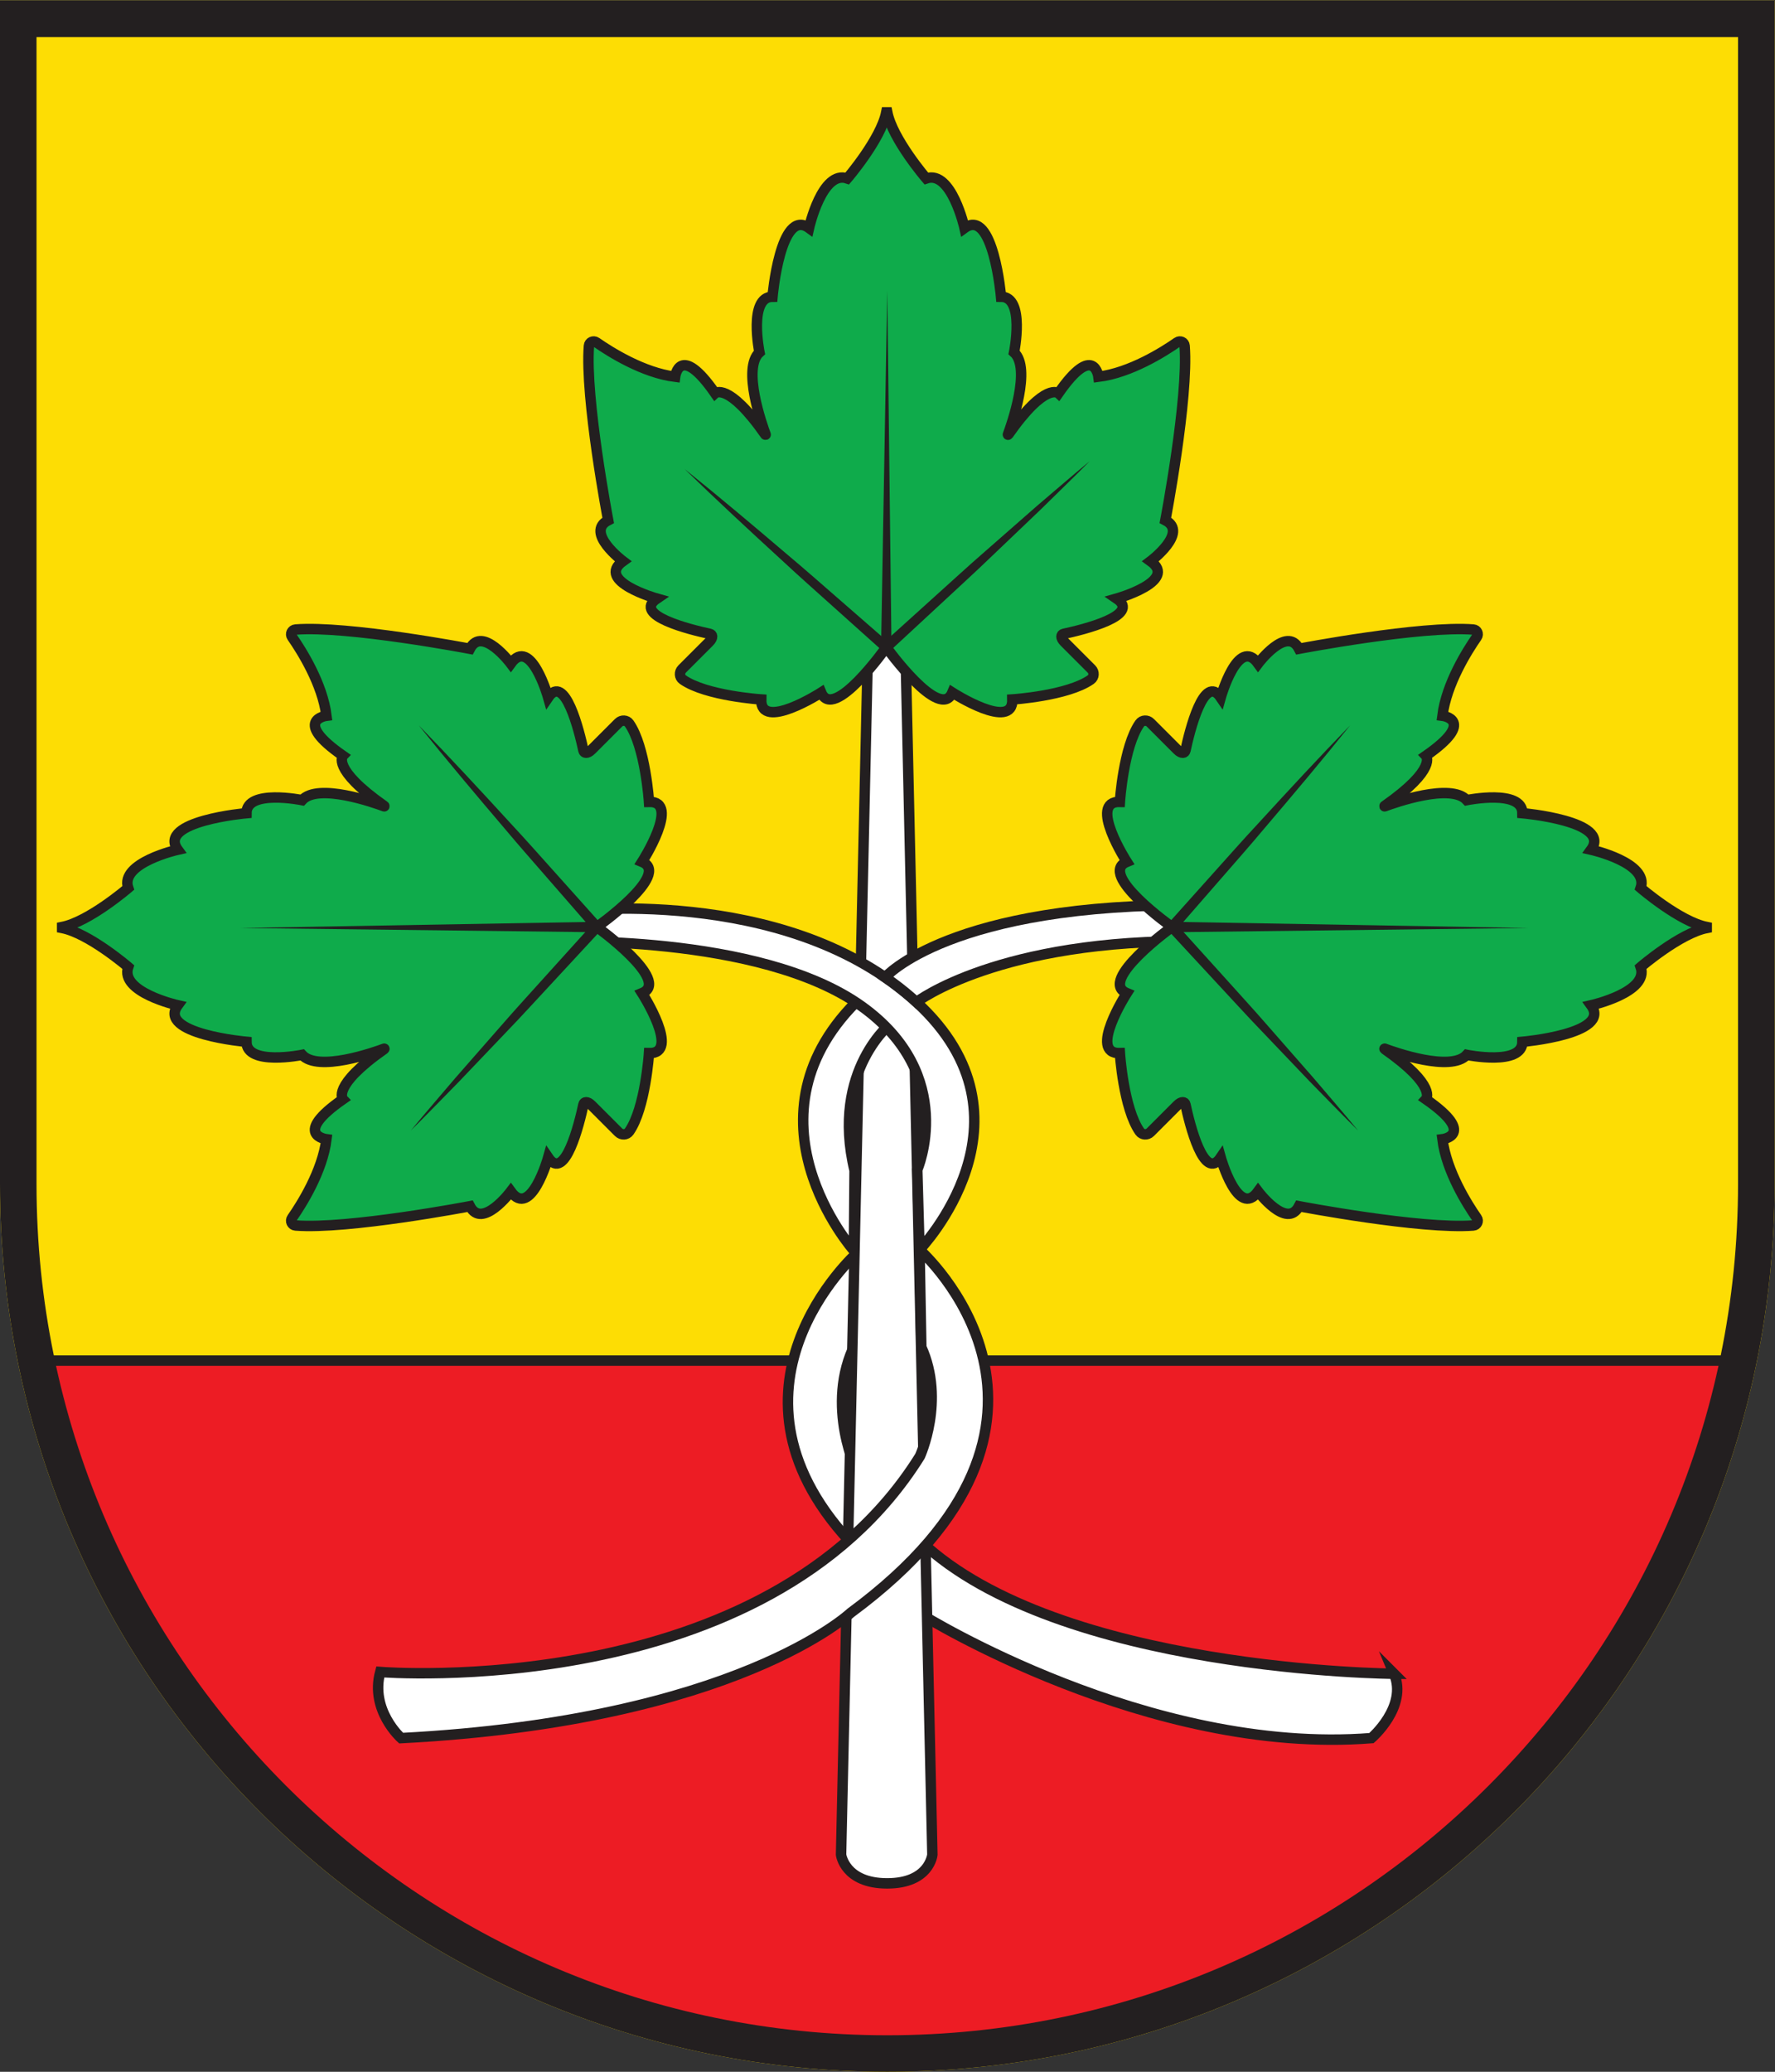
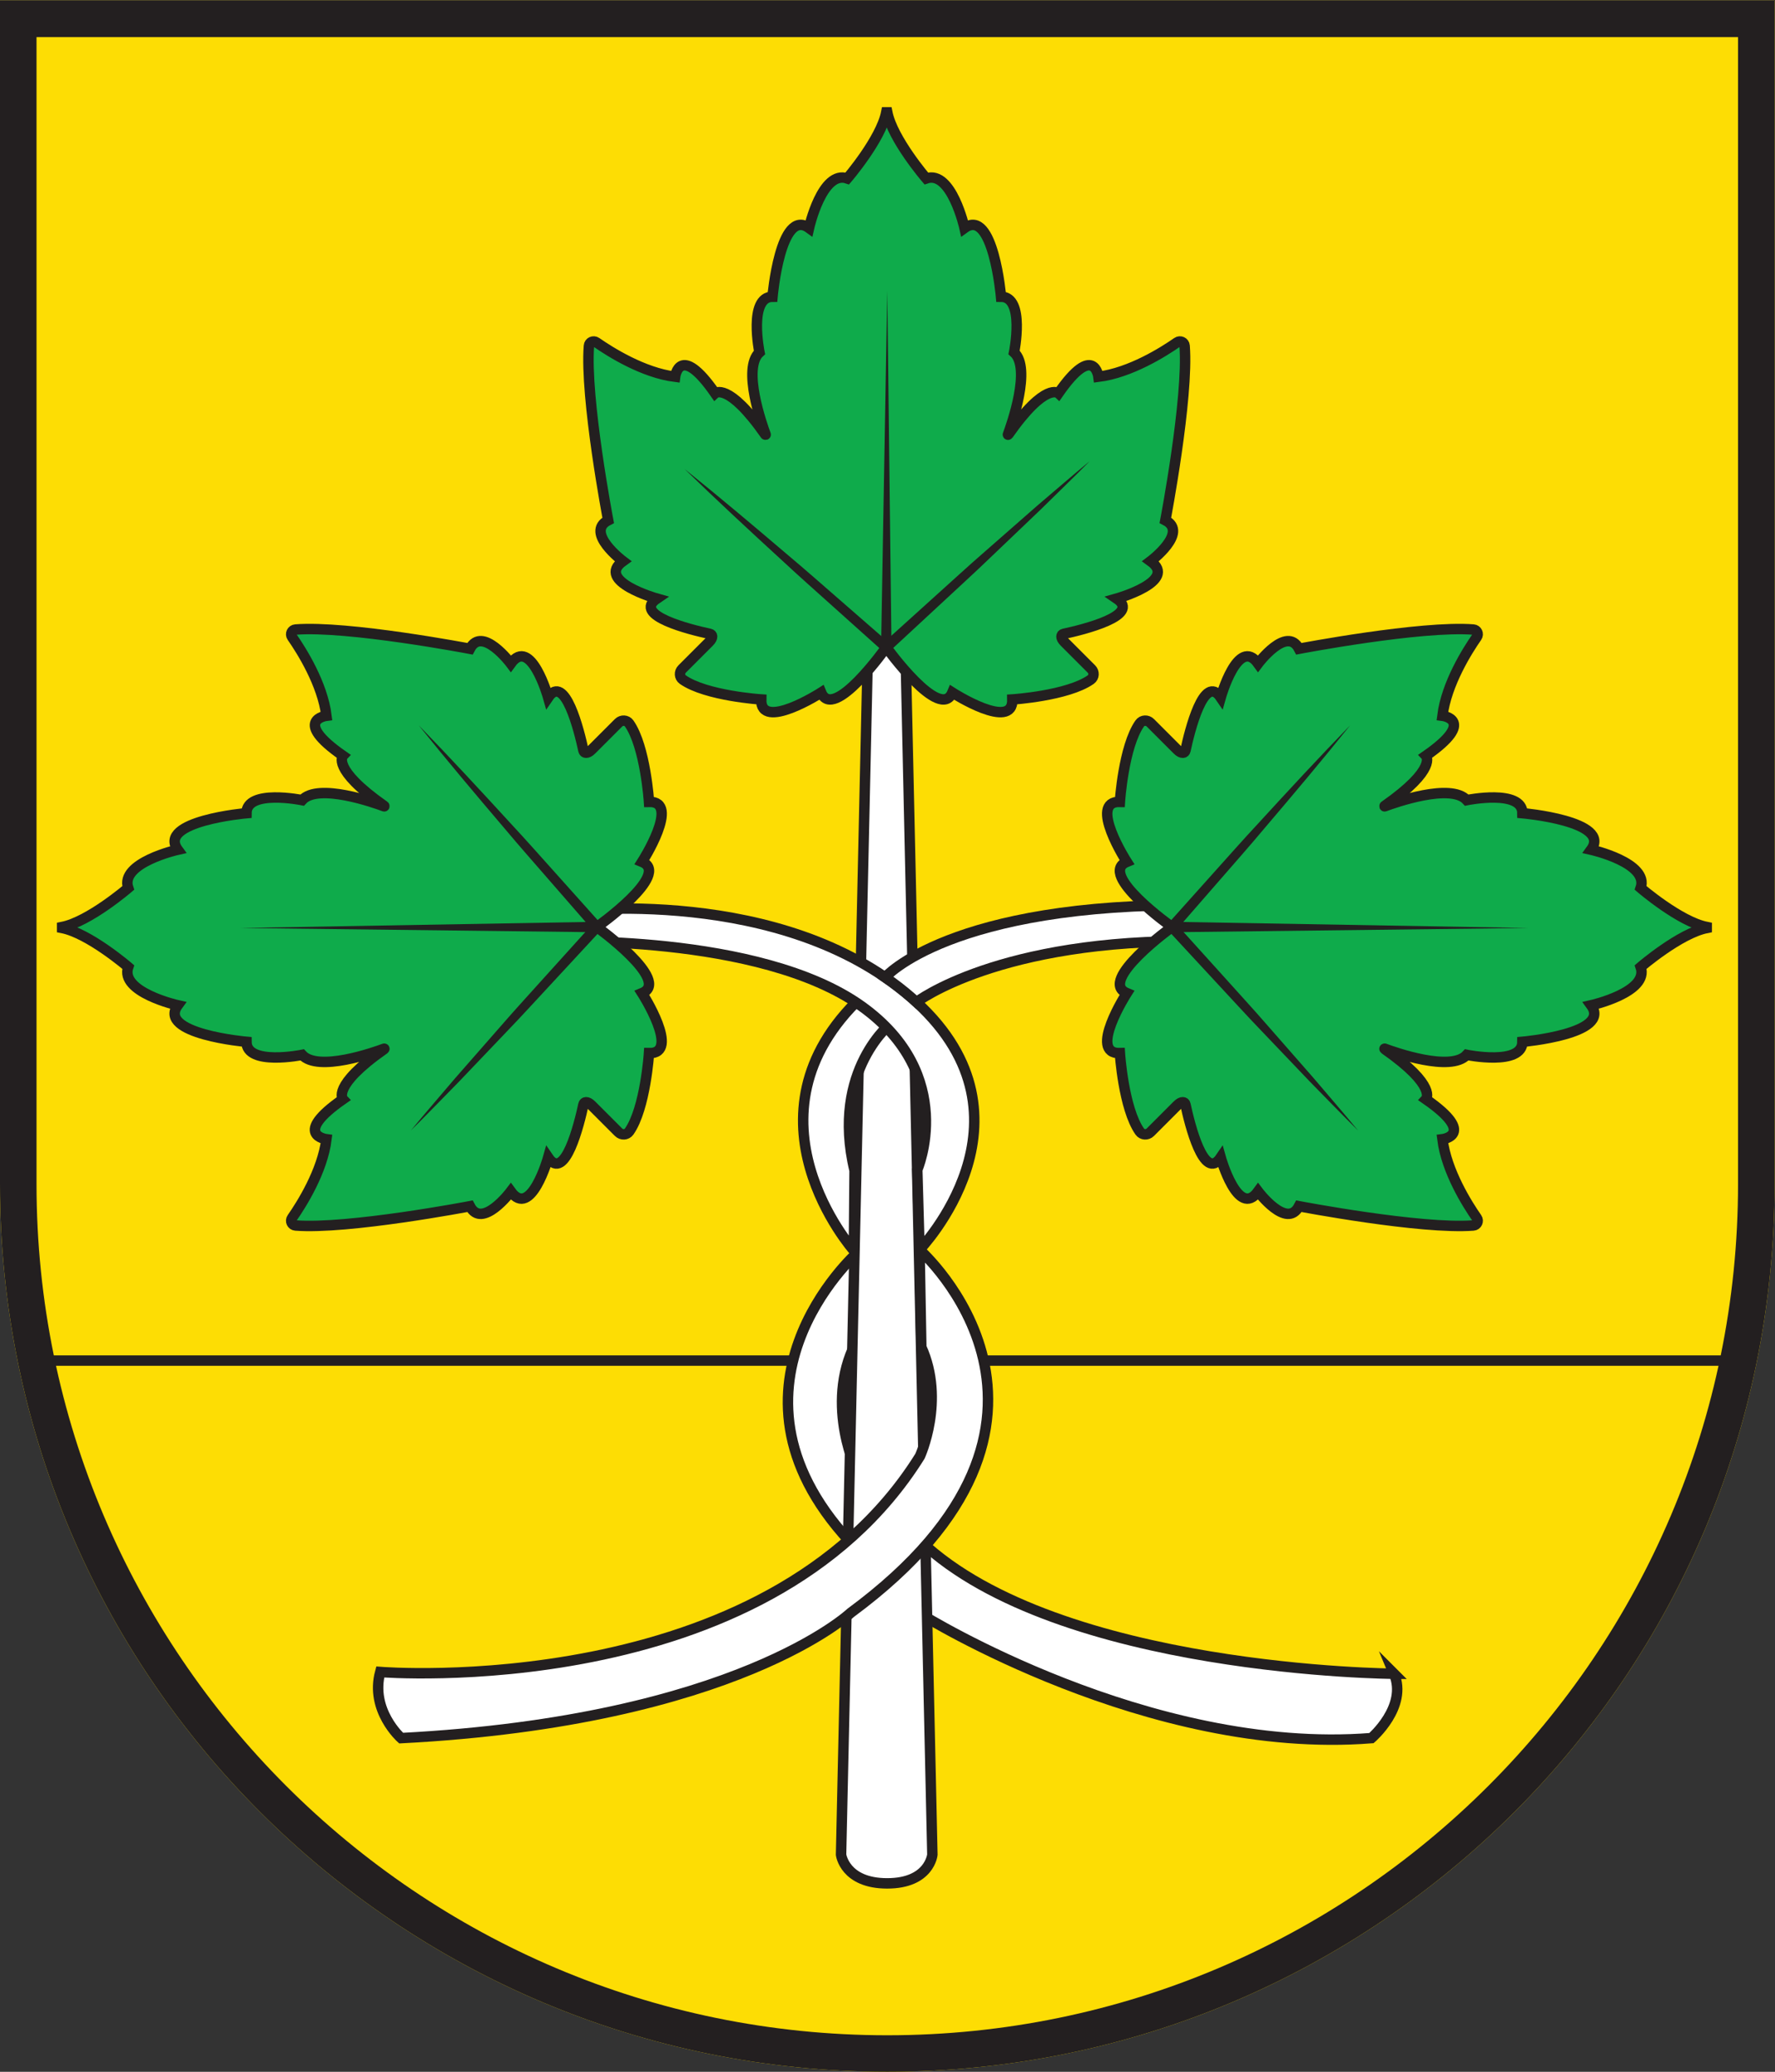
<svg xmlns="http://www.w3.org/2000/svg" viewBox="0 0 226.773 264.573" height="264.573" width="226.773" xml:space="preserve" id="svg2" version="1.1">
  <rect x="0" y="0" width="226.773" height="264.573" fill="#333333" stroke="none" />
  <defs id="defs6" />
  <g transform="matrix(1.333,0,0,-1.333,0,264.573)" id="g10">
    <g transform="scale(0.1)" id="g12">
      <path id="path14" style="fill:#fddd04;fill-opacity:1;fill-rule:evenodd;stroke:none" d="M 0,1984.25 V 850.391 C 0,380.73 380.734,0 850.391,0 1320.06,0 1700.79,380.73 1700.79,850.391 V 1984.25 H 0" />
-       <path id="path16" style="fill:#ed1c24;fill-opacity:1;fill-rule:nonzero;stroke:none" d="M 1664.44,681.34 H 39.445 l 37.5,-135 94.996,-175 112.5,-135 180,-125 135,-55 250.95,-42.5 186.549,20 152.5,55 152.5,90 102.5,92.5 75,76.25 70,118.75 55,127.5 20,87.5" />
      <path id="path18" style="fill:none;stroke:#231f20;stroke-width:10;stroke-linecap:butt;stroke-linejoin:miter;stroke-miterlimit:10;stroke-dasharray:none;stroke-opacity:1" d="M 1664.44,681.34 H 39.445 l 37.5,-135 94.996,-175 112.5,-135 180,-125 135,-55 250.95,-42.5 186.549,20 152.5,55 152.5,90 102.5,92.5 75,76.25 70,118.75 55,127.5 z" />
      <path id="path20" style="fill:#ffffff;fill-opacity:1;fill-rule:nonzero;stroke:none" d="m 1336.11,381.34 c 0,0 -321.21,2.019 -453.426,126.672 l 1.277,-70.383 c 0,0 216.859,-134.859 430.479,-117.957 0,0 35,30 21.67,61.668" />
      <path id="path22" style="fill:none;stroke:#231f20;stroke-width:10;stroke-linecap:butt;stroke-linejoin:miter;stroke-miterlimit:10;stroke-dasharray:none;stroke-opacity:1" d="m 1336.11,381.34 c 0,0 -321.21,2.019 -453.426,126.672 l 1.277,-70.383 c 0,0 216.859,-134.859 430.479,-117.957 0,0 35,30 21.67,61.668 z" />
      <path id="path24" style="fill:#ffffff;fill-opacity:1;fill-rule:nonzero;stroke:none" d="m 821.551,784.629 c 0,0 -148.863,-132.149 -0.653,-283.289 l 1.301,71.672 c 0,0 -32.633,64.988 -2.222,124.988 l 1.574,86.629" />
      <path id="path26" style="fill:none;stroke:#231f20;stroke-width:10;stroke-linecap:butt;stroke-linejoin:miter;stroke-miterlimit:10;stroke-dasharray:none;stroke-opacity:1" d="m 821.551,784.629 c 0,0 -148.863,-132.149 -0.653,-283.289 l 1.301,71.672 c 0,0 -32.633,64.988 -2.222,124.988 z" />
      <path id="path28" style="fill:#ffffff;fill-opacity:1;fill-rule:nonzero;stroke:none" d="m 850.273,1404.68 h 16.668 L 893.609,208.012 c 0,0 -2.558,-27.5 -43.336,-27.5 -40.773,0 -44.168,27.5 -44.168,27.5 l 26.668,1196.668 h 16.668 0.832" />
      <path id="path30" style="fill:none;stroke:#231f20;stroke-width:10;stroke-linecap:butt;stroke-linejoin:miter;stroke-miterlimit:10;stroke-dasharray:none;stroke-opacity:1" d="m 850.273,1404.68 h 16.668 L 893.609,208.012 c 0,0 -2.558,-27.5 -43.336,-27.5 -40.773,0 -44.168,27.5 -44.168,27.5 l 26.668,1196.668 h 16.668 z" />
      <path id="path32" style="fill:#ffffff;fill-opacity:1;fill-rule:nonzero;stroke:none" d="m 364.441,383.012 c 0,0 369.516,-29.922 517.254,206.699 0,0 24.551,53.277 1.321,104.559 l -1.692,93.281 c 0,0 184.836,-162.852 -66.019,-347.86 0,0 -109.196,-103.351 -430.864,-120.019 0,0 -30,26.668 -20,63.34" />
      <path id="path34" style="fill:none;stroke:#231f20;stroke-width:10;stroke-linecap:butt;stroke-linejoin:miter;stroke-miterlimit:10;stroke-dasharray:none;stroke-opacity:1" d="m 364.441,383.012 c 0,0 369.516,-29.922 517.254,206.699 0,0 24.551,53.277 1.321,104.559 l -1.692,93.281 c 0,0 184.836,-162.852 -66.019,-347.86 0,0 -109.196,-103.351 -430.864,-120.019 0,0 -30,26.668 -20,63.34 z" />
      <path id="path36" style="fill:#ffffff;fill-opacity:1;fill-rule:nonzero;stroke:none" d="m 818.391,786.711 c 0,0 -114.254,128.769 7.601,243.399 l 29.571,-24.04 c 0,0 -59.852,-45.781 -36.524,-142.648 l -0.648,-76.711" />
      <path id="path38" style="fill:none;stroke:#231f20;stroke-width:10;stroke-linecap:butt;stroke-linejoin:miter;stroke-miterlimit:10;stroke-dasharray:none;stroke-opacity:1" d="m 818.391,786.711 c 0,0 -114.254,128.769 7.601,243.399 l 29.571,-24.04 c 0,0 -59.852,-45.781 -36.524,-142.648 z" />
      <path id="path40" style="fill:#ffffff;fill-opacity:1;fill-rule:nonzero;stroke:none" d="m 526.941,1082.59 v 27.5 c 0,0 190.063,28.57 321.395,-61.58 8.758,-6.01 17.246,-12.55 25.41,-19.65 1.574,-1.38 3.106,-2.75 4.602,-4.12 122.942,-112.752 2.976,-237.189 2.976,-237.189 l -2.168,76.648 c 0,0 39.297,90.25 -53.336,156.591 -97.859,70.08 -298.879,61.8 -298.879,61.8" />
      <path id="path42" style="fill:none;stroke:#231f20;stroke-width:10;stroke-linecap:butt;stroke-linejoin:miter;stroke-miterlimit:10;stroke-dasharray:none;stroke-opacity:1" d="m 526.941,1082.59 v 27.5 c 0,0 190.063,28.57 321.395,-61.58 8.758,-6.01 17.246,-12.55 25.41,-19.65 1.574,-1.38 3.106,-2.75 4.602,-4.12 122.942,-112.752 2.976,-237.189 2.976,-237.189 l -2.168,76.648 c 0,0 39.297,90.25 -53.336,156.591 -97.859,70.08 -298.879,61.8 -298.879,61.8 z" />
      <path id="path44" style="fill:#ffffff;fill-opacity:1;fill-rule:nonzero;stroke:none" d="m 1148.61,1083.01 c -191.669,2.5 -270.262,-58.27 -270.262,-58.27 -1.496,1.37 -3.028,2.74 -4.602,4.12 -8.164,7.1 -16.652,13.64 -25.41,19.65 0,0 61.934,71.58 300.274,69.08 v -34.58" />
      <path id="path46" style="fill:none;stroke:#231f20;stroke-width:10;stroke-linecap:butt;stroke-linejoin:miter;stroke-miterlimit:10;stroke-dasharray:none;stroke-opacity:1" d="m 1148.61,1083.01 c -191.669,2.5 -270.262,-58.27 -270.262,-58.27 -1.496,1.37 -3.028,2.74 -4.602,4.12 -8.164,7.1 -16.652,13.64 -25.41,19.65 0,0 61.934,71.58 300.274,69.08 z" />
      <path id="path48" style="fill:#0fab4b;fill-opacity:1;fill-rule:nonzero;stroke:none" d="m 849.441,1364.68 c 0,0 -50.714,-71.67 -62.378,-43.34 0,0 -58.336,-37.42 -57.5,-6.63 0,0 -52.915,3.41 -75.122,19.01 -3.355,2.36 -3.574,7.26 -0.675,10.16 l 25.91,25.91 c 4.121,4.12 3.222,7.2 0.695,7.75 -18.719,4.02 -74.551,17.74 -50.808,33.8 0,0 -59.165,16.67 -32.5,35.84 0,0 -36.665,27.5 -14.165,39.16 0,0 -22.382,117.12 -18.437,167.14 0.273,3.53 4.246,5.37 7.141,3.35 13.074,-9.11 44.757,-29.15 75.461,-32.99 0,0 4.164,33.34 38.335,-15.83 0,0 12.297,11.48 48.086,-39.6 0.125,-0.18 0.422,-0.1 0.352,0.1 -3.438,9.21 -22.695,63.43 -5.938,78.67 0,0 -10.835,53.33 12.5,53.33 0,0 7.5,85.83 35,65.83 0,0 12.5,55.84 36.665,47.5 0,0 32.261,37.5 37.378,63.34 h 0.95 c 5.125,-25.84 37.379,-63.34 37.379,-63.34 24.171,8.34 36.671,-47.5 36.671,-47.5 27.5,20 35,-65.83 35,-65.83 23.329,0 12.5,-53.33 12.5,-53.33 16.758,-15.24 -2.5,-69.46 -5.937,-78.67 -0.078,-0.2 0.223,-0.28 0.351,-0.1 35.785,51.08 48.085,39.6 48.085,39.6 34.17,49.17 38.33,15.83 38.33,15.83 30.7,3.84 62.39,23.88 75.46,32.99 2.9,2.02 6.87,0.18 7.15,-3.35 3.94,-50.02 -18.44,-167.14 -18.44,-167.14 22.5,-11.66 -14.17,-39.16 -14.17,-39.16 26.67,-19.17 -32.5,-35.84 -32.5,-35.84 23.74,-16.06 -32.09,-29.78 -50.81,-33.8 -2.52,-0.55 -3.42,-3.63 0.7,-7.75 l 25.91,-25.91 c 2.9,-2.9 2.68,-7.8 -0.67,-10.16 -22.21,-15.6 -75.13,-19.01 -75.13,-19.01 0.839,-30.79 -57.5,6.63 -57.5,6.63 -11.661,-28.33 -63.329,43.34 -63.329,43.34" />
      <path id="path50" style="fill:none;stroke:#231f20;stroke-width:10;stroke-linecap:butt;stroke-linejoin:miter;stroke-miterlimit:10;stroke-dasharray:none;stroke-opacity:1" d="m 849.441,1364.68 c 0,0 -50.714,-71.67 -62.378,-43.34 0,0 -58.336,-37.42 -57.5,-6.63 0,0 -52.915,3.41 -75.122,19.01 -3.355,2.36 -3.574,7.26 -0.675,10.16 l 25.91,25.91 c 4.121,4.12 3.222,7.2 0.695,7.75 -18.719,4.02 -74.551,17.74 -50.808,33.8 0,0 -59.165,16.67 -32.5,35.84 0,0 -36.665,27.5 -14.165,39.16 0,0 -22.382,117.12 -18.437,167.14 0.273,3.53 4.246,5.37 7.141,3.35 13.074,-9.11 44.757,-29.15 75.461,-32.99 0,0 4.164,33.34 38.335,-15.83 0,0 12.297,11.48 48.086,-39.6 0.125,-0.18 0.422,-0.1 0.352,0.1 -3.438,9.21 -22.695,63.43 -5.938,78.67 0,0 -10.835,53.33 12.5,53.33 0,0 7.5,85.83 35,65.83 0,0 12.5,55.84 36.665,47.5 0,0 32.261,37.5 37.378,63.34 h 0.95 c 5.125,-25.84 37.379,-63.34 37.379,-63.34 24.171,8.34 36.671,-47.5 36.671,-47.5 27.5,20 35,-65.83 35,-65.83 23.329,0 12.5,-53.33 12.5,-53.33 16.758,-15.24 -2.5,-69.46 -5.937,-78.67 -0.078,-0.2 0.223,-0.28 0.351,-0.1 35.785,51.08 48.085,39.6 48.085,39.6 34.17,49.17 38.33,15.83 38.33,15.83 30.7,3.84 62.39,23.88 75.46,32.99 2.9,2.02 6.87,0.18 7.15,-3.35 3.94,-50.02 -18.44,-167.14 -18.44,-167.14 22.5,-11.66 -14.17,-39.16 -14.17,-39.16 26.67,-19.17 -32.5,-35.84 -32.5,-35.84 23.74,-16.06 -32.09,-29.78 -50.81,-33.8 -2.52,-0.55 -3.42,-3.63 0.7,-7.75 l 25.91,-25.91 c 2.9,-2.9 2.68,-7.8 -0.67,-10.16 -22.21,-15.6 -75.13,-19.01 -75.13,-19.01 0.839,-30.79 -57.5,6.63 -57.5,6.63 -11.661,-28.33 -63.329,43.34 -63.329,43.34 z" />
      <path id="path52" style="fill:#0fab4b;fill-opacity:1;fill-rule:nonzero;stroke:none" d="m 849.441,1364.68 0.95,341.66" />
      <path id="path54" style="fill:#231f20;fill-opacity:1;fill-rule:nonzero;stroke:none" d="m 844.441,1364.69 5.95,341.65 4.05,-341.68 z" />
      <path id="path56" style="fill:#231f20;fill-opacity:1;fill-rule:nonzero;stroke:none" d="m 656.109,1535.51 c 33.567,-26.95 66.438,-54.69 99.18,-82.57 16.5,-13.8 32.574,-28.08 48.813,-42.16 l 48.632,-42.37 -6.648,-0.06 49.027,44.28 c 16.418,14.67 32.551,29.66 49.211,44.08 l 49.696,43.55 c 16.82,14.23 33.4,28.74 50.42,42.75 -15.48,-15.71 -31.4,-30.93 -47.081,-46.41 l -47.8,-45.62 c -15.84,-15.31 -32.207,-30.04 -48.282,-45.09 l -48.476,-44.88 -3.301,-3.06 -3.352,3 -48.035,43.04 c -15.98,14.39 -32.129,28.58 -47.851,43.26 -31.699,29.06 -63.278,58.27 -94.153,88.26" />
      <path id="path58" style="fill:#0fab4b;fill-opacity:1;fill-rule:nonzero;stroke:none" d="m 1123.3,1096.71 c 0,0 -71.66,50.72 -43.33,62.39 0,0 -37.42,58.33 -6.63,57.5 0,0 3.4,52.92 19.01,75.12 2.35,3.35 7.26,3.58 10.16,0.67 l 25.9,-25.91 c 4.13,-4.12 7.21,-3.21 7.75,-0.69 4.03,18.72 17.75,74.55 33.81,50.81 0,0 16.67,59.17 35.83,32.5 0,0 27.5,36.67 39.17,14.17 0,0 117.12,22.37 167.14,18.43 3.52,-0.27 5.37,-4.25 3.35,-7.14 -9.12,-13.08 -29.15,-44.76 -32.99,-75.46 0,0 33.33,-4.17 -15.83,-38.33 0,0 11.48,-12.31 -39.61,-48.09 -0.18,-0.13 -0.1,-0.43 0.11,-0.36 9.2,3.45 63.42,22.7 78.66,5.95 0,0 53.34,10.83 53.34,-12.5 0,0 85.83,-7.5 65.83,-35 0,0 55.83,-12.5 47.5,-36.67 0,0 37.5,-32.26 63.33,-37.39 v -0.94 c -25.83,-5.13 -63.33,-37.38 -63.33,-37.38 8.33,-24.17 -47.5,-36.67 -47.5,-36.67 20,-27.497 -65.83,-34.997 -65.83,-34.997 0,-23.332 -53.34,-12.504 -53.34,-12.504 -15.24,-16.758 -69.46,2.511 -78.66,5.941 -0.21,0.078 -0.29,-0.23 -0.11,-0.351 51.09,-35.778 39.61,-48.09 39.61,-48.09 49.16,-34.16 15.83,-38.328 15.83,-38.328 3.84,-30.711 23.87,-62.391 32.99,-75.461 2.02,-2.891 0.17,-6.871 -3.35,-7.149 -50.02,-3.941 -167.14,18.438 -167.14,18.438 -11.67,-22.5 -39.17,14.172 -39.17,14.172 -19.16,-26.672 -35.83,32.5 -35.83,32.5 -16.06,-23.743 -29.78,32.089 -33.81,50.808 -0.54,2.531 -3.62,3.422 -7.75,-0.699 l -25.9,-25.91 c -2.9,-2.899 -7.81,-2.68 -10.16,0.672 -15.61,22.207 -19.01,75.129 -19.01,75.129 -30.79,-0.84 6.63,57.499 6.63,57.499 -28.33,11.66 43.33,63.32 43.33,63.32" />
      <path id="path60" style="fill:none;stroke:#231f20;stroke-width:10;stroke-linecap:butt;stroke-linejoin:miter;stroke-miterlimit:10;stroke-dasharray:none;stroke-opacity:1" d="m 1123.3,1096.71 c 0,0 -71.66,50.72 -43.33,62.39 0,0 -37.42,58.33 -6.63,57.5 0,0 3.4,52.92 19.01,75.12 2.35,3.35 7.26,3.58 10.16,0.67 l 25.9,-25.91 c 4.13,-4.12 7.21,-3.21 7.75,-0.69 4.03,18.72 17.75,74.55 33.81,50.81 0,0 16.67,59.17 35.83,32.5 0,0 27.5,36.67 39.17,14.17 0,0 117.12,22.37 167.14,18.43 3.52,-0.27 5.37,-4.25 3.35,-7.14 -9.12,-13.08 -29.15,-44.76 -32.99,-75.46 0,0 33.33,-4.17 -15.83,-38.33 0,0 11.48,-12.31 -39.61,-48.09 -0.18,-0.13 -0.1,-0.43 0.11,-0.36 9.2,3.45 63.42,22.7 78.66,5.95 0,0 53.34,10.83 53.34,-12.5 0,0 85.83,-7.5 65.83,-35 0,0 55.83,-12.5 47.5,-36.67 0,0 37.5,-32.26 63.33,-37.39 v -0.94 c -25.83,-5.13 -63.33,-37.38 -63.33,-37.38 8.33,-24.17 -47.5,-36.67 -47.5,-36.67 20,-27.497 -65.83,-34.997 -65.83,-34.997 0,-23.332 -53.34,-12.504 -53.34,-12.504 -15.24,-16.758 -69.46,2.511 -78.66,5.941 -0.21,0.078 -0.29,-0.23 -0.11,-0.351 51.09,-35.778 39.61,-48.09 39.61,-48.09 49.16,-34.16 15.83,-38.328 15.83,-38.328 3.84,-30.711 23.87,-62.391 32.99,-75.461 2.02,-2.891 0.17,-6.871 -3.35,-7.149 -50.02,-3.941 -167.14,18.438 -167.14,18.438 -11.67,-22.5 -39.17,14.172 -39.17,14.172 -19.16,-26.672 -35.83,32.5 -35.83,32.5 -16.06,-23.743 -29.78,32.089 -33.81,50.808 -0.54,2.531 -3.62,3.422 -7.75,-0.699 l -25.9,-25.91 c -2.9,-2.899 -7.81,-2.68 -10.16,0.672 -15.61,22.207 -19.01,75.129 -19.01,75.129 -30.79,-0.84 6.63,57.499 6.63,57.499 -28.33,11.66 43.33,63.32 43.33,63.32 z" />
      <path id="path62" style="fill:#231f20;fill-opacity:1;fill-rule:nonzero;stroke:none" d="m 1123.32,1101.71 341.65,-5.94 -341.68,-4.06 z" />
      <path id="path64" style="fill:#231f20;fill-opacity:1;fill-rule:nonzero;stroke:none" d="m 1294.14,1290.05 c -26.96,-33.57 -54.7,-66.44 -82.58,-99.18 -13.79,-16.5 -28.07,-32.57 -42.16,-48.81 l -42.37,-48.63 -0.06,6.64 44.29,-49.02 c 14.66,-16.42 29.65,-32.55 44.07,-49.21 l 43.55,-49.699 c 14.24,-16.821 28.74,-33.403 42.76,-50.422 -15.72,15.472 -30.93,31.402 -46.42,47.082 l -45.61,47.797 c -15.32,15.842 -30.04,32.212 -45.09,48.292 l -44.88,48.47 -3.06,3.3 3,3.35 43.04,48.04 c 14.39,15.98 28.58,32.13 43.26,47.85 29.06,31.7 58.26,63.28 88.26,94.15" />
      <path id="path66" style="fill:#0fab4b;fill-opacity:1;fill-rule:nonzero;stroke:none" d="m 572.059,1096.71 c 0,0 71.664,50.72 43.328,62.39 0,0 37.426,58.33 6.633,57.5 0,0 -3.407,52.92 -19.008,75.12 -2.36,3.35 -7.258,3.58 -10.16,0.67 l -25.911,-25.91 c -4.117,-4.12 -7.203,-3.21 -7.746,-0.69 -4.027,18.72 -17.742,74.55 -33.808,50.81 0,0 -16.664,59.17 -35.828,32.5 0,0 -27.5,36.67 -39.172,14.17 0,0 -117.114,22.37 -167.137,18.43 -3.523,-0.27 -5.367,-4.25 -3.348,-7.14 9.114,-13.08 29.153,-44.76 32.989,-75.46 0,0 -33.332,-4.17 15.832,-38.33 0,0 -11.485,-12.31 39.605,-48.09 0.18,-0.13 0.098,-0.43 -0.105,-0.36 -9.207,3.45 -63.43,22.7 -78.664,5.95 0,0 -53.336,10.83 -53.336,-12.5 0,0 -85.832,-7.5 -65.832,-35 0,0 -55.832,-12.5 -47.5,-36.67 0,0 -37.5,-32.26 -63.332,-37.39 v -0.94 c 25.832,-5.13 63.332,-37.38 63.332,-37.38 -8.332,-24.17 47.5,-36.67 47.5,-36.67 -20,-27.497 65.832,-34.997 65.832,-34.997 0,-23.332 53.336,-12.504 53.336,-12.504 15.234,-16.758 69.457,2.511 78.664,5.941 0.203,0.078 0.285,-0.23 0.105,-0.351 -51.09,-35.778 -39.605,-48.09 -39.605,-48.09 -49.164,-34.16 -15.832,-38.328 -15.832,-38.328 C 309.055,862.68 289.016,831 279.902,817.93 c -2.019,-2.891 -0.175,-6.871 3.348,-7.149 50.023,-3.941 167.137,18.438 167.137,18.438 11.672,-22.5 39.172,14.172 39.172,14.172 19.164,-26.672 35.828,32.5 35.828,32.5 16.066,-23.743 29.781,32.089 33.808,50.808 0.543,2.531 3.629,3.422 7.746,-0.699 l 25.911,-25.91 c 2.902,-2.899 7.8,-2.68 10.16,0.672 15.601,22.207 19.008,75.129 19.008,75.129 30.793,-0.84 -6.633,57.499 -6.633,57.499 28.336,11.66 -43.328,63.32 -43.328,63.32" />
      <path id="path68" style="fill:none;stroke:#231f20;stroke-width:10;stroke-linecap:butt;stroke-linejoin:miter;stroke-miterlimit:10;stroke-dasharray:none;stroke-opacity:1" d="m 572.059,1096.71 c 0,0 71.664,50.72 43.328,62.39 0,0 37.426,58.33 6.633,57.5 0,0 -3.407,52.92 -19.008,75.12 -2.36,3.35 -7.258,3.58 -10.16,0.67 l -25.911,-25.91 c -4.117,-4.12 -7.203,-3.21 -7.746,-0.69 -4.027,18.72 -17.742,74.55 -33.808,50.81 0,0 -16.664,59.17 -35.828,32.5 0,0 -27.5,36.67 -39.172,14.17 0,0 -117.114,22.37 -167.137,18.43 -3.523,-0.27 -5.367,-4.25 -3.348,-7.14 9.114,-13.08 29.153,-44.76 32.989,-75.46 0,0 -33.332,-4.17 15.832,-38.33 0,0 -11.485,-12.31 39.605,-48.09 0.18,-0.13 0.098,-0.43 -0.105,-0.36 -9.207,3.45 -63.43,22.7 -78.664,5.95 0,0 -53.336,10.83 -53.336,-12.5 0,0 -85.832,-7.5 -65.832,-35 0,0 -55.832,-12.5 -47.5,-36.67 0,0 -37.5,-32.26 -63.332,-37.39 v -0.94 c 25.832,-5.13 63.332,-37.38 63.332,-37.38 -8.332,-24.17 47.5,-36.67 47.5,-36.67 -20,-27.497 65.832,-34.997 65.832,-34.997 0,-23.332 53.336,-12.504 53.336,-12.504 15.234,-16.758 69.457,2.511 78.664,5.941 0.203,0.078 0.285,-0.23 0.105,-0.351 -51.09,-35.778 -39.605,-48.09 -39.605,-48.09 -49.164,-34.16 -15.832,-38.328 -15.832,-38.328 C 309.055,862.68 289.016,831 279.902,817.93 c -2.019,-2.891 -0.175,-6.871 3.348,-7.149 50.023,-3.941 167.137,18.438 167.137,18.438 11.672,-22.5 39.172,14.172 39.172,14.172 19.164,-26.672 35.828,32.5 35.828,32.5 16.066,-23.743 29.781,32.089 33.808,50.808 0.543,2.531 3.629,3.422 7.746,-0.699 l 25.911,-25.91 c 2.902,-2.899 7.8,-2.68 10.16,0.672 15.601,22.207 19.008,75.129 19.008,75.129 30.793,-0.84 -6.633,57.499 -6.633,57.499 28.336,11.66 -43.328,63.32 -43.328,63.32 z" />
      <path id="path70" style="fill:#0fab4b;fill-opacity:1;fill-rule:nonzero;stroke:none" d="m 572.059,1096.71 -341.668,-0.94" />
      <path id="path72" style="fill:#231f20;fill-opacity:1;fill-rule:nonzero;stroke:none" d="m 572.07,1091.71 -341.679,4.06 341.652,5.94 z" />
      <path id="path74" style="fill:#231f20;fill-opacity:1;fill-rule:nonzero;stroke:none" d="m 401.223,1290.05 c 29.996,-30.87 59.199,-62.45 88.261,-94.15 14.676,-15.72 28.871,-31.87 43.258,-47.85 l 43.039,-48.04 3,-3.35 -3.058,-3.3 -44.879,-48.47 c -15.051,-16.08 -29.781,-32.45 -45.09,-48.292 l -45.621,-47.797 c -15.485,-15.68 -30.703,-31.61 -46.41,-47.082 14.011,17.019 28.515,33.601 42.754,50.422 l 43.55,49.699 c 14.414,16.66 29.403,32.79 44.075,49.21 l 44.285,49.02 -0.059,-6.64 -42.375,48.63 c -14.086,16.24 -28.363,32.31 -42.156,48.81 -27.883,32.74 -55.625,65.61 -82.574,99.18" />
      <path id="path76" style="fill:#231f20;fill-opacity:1;fill-rule:nonzero;stroke:none" d="M 1700.79,1984.25 H 0 V 850.391 C 0,380.73 380.734,0 850.391,0 1320.06,0 1700.79,380.73 1700.79,850.391 V 1984.25 Z m -35,-35 V 850.391 C 1665.79,400.781 1300.01,35 850.391,35 400.781,35 35,400.781 35,850.391 V 1949.25 h 1630.79" />
    </g>
  </g>
</svg>